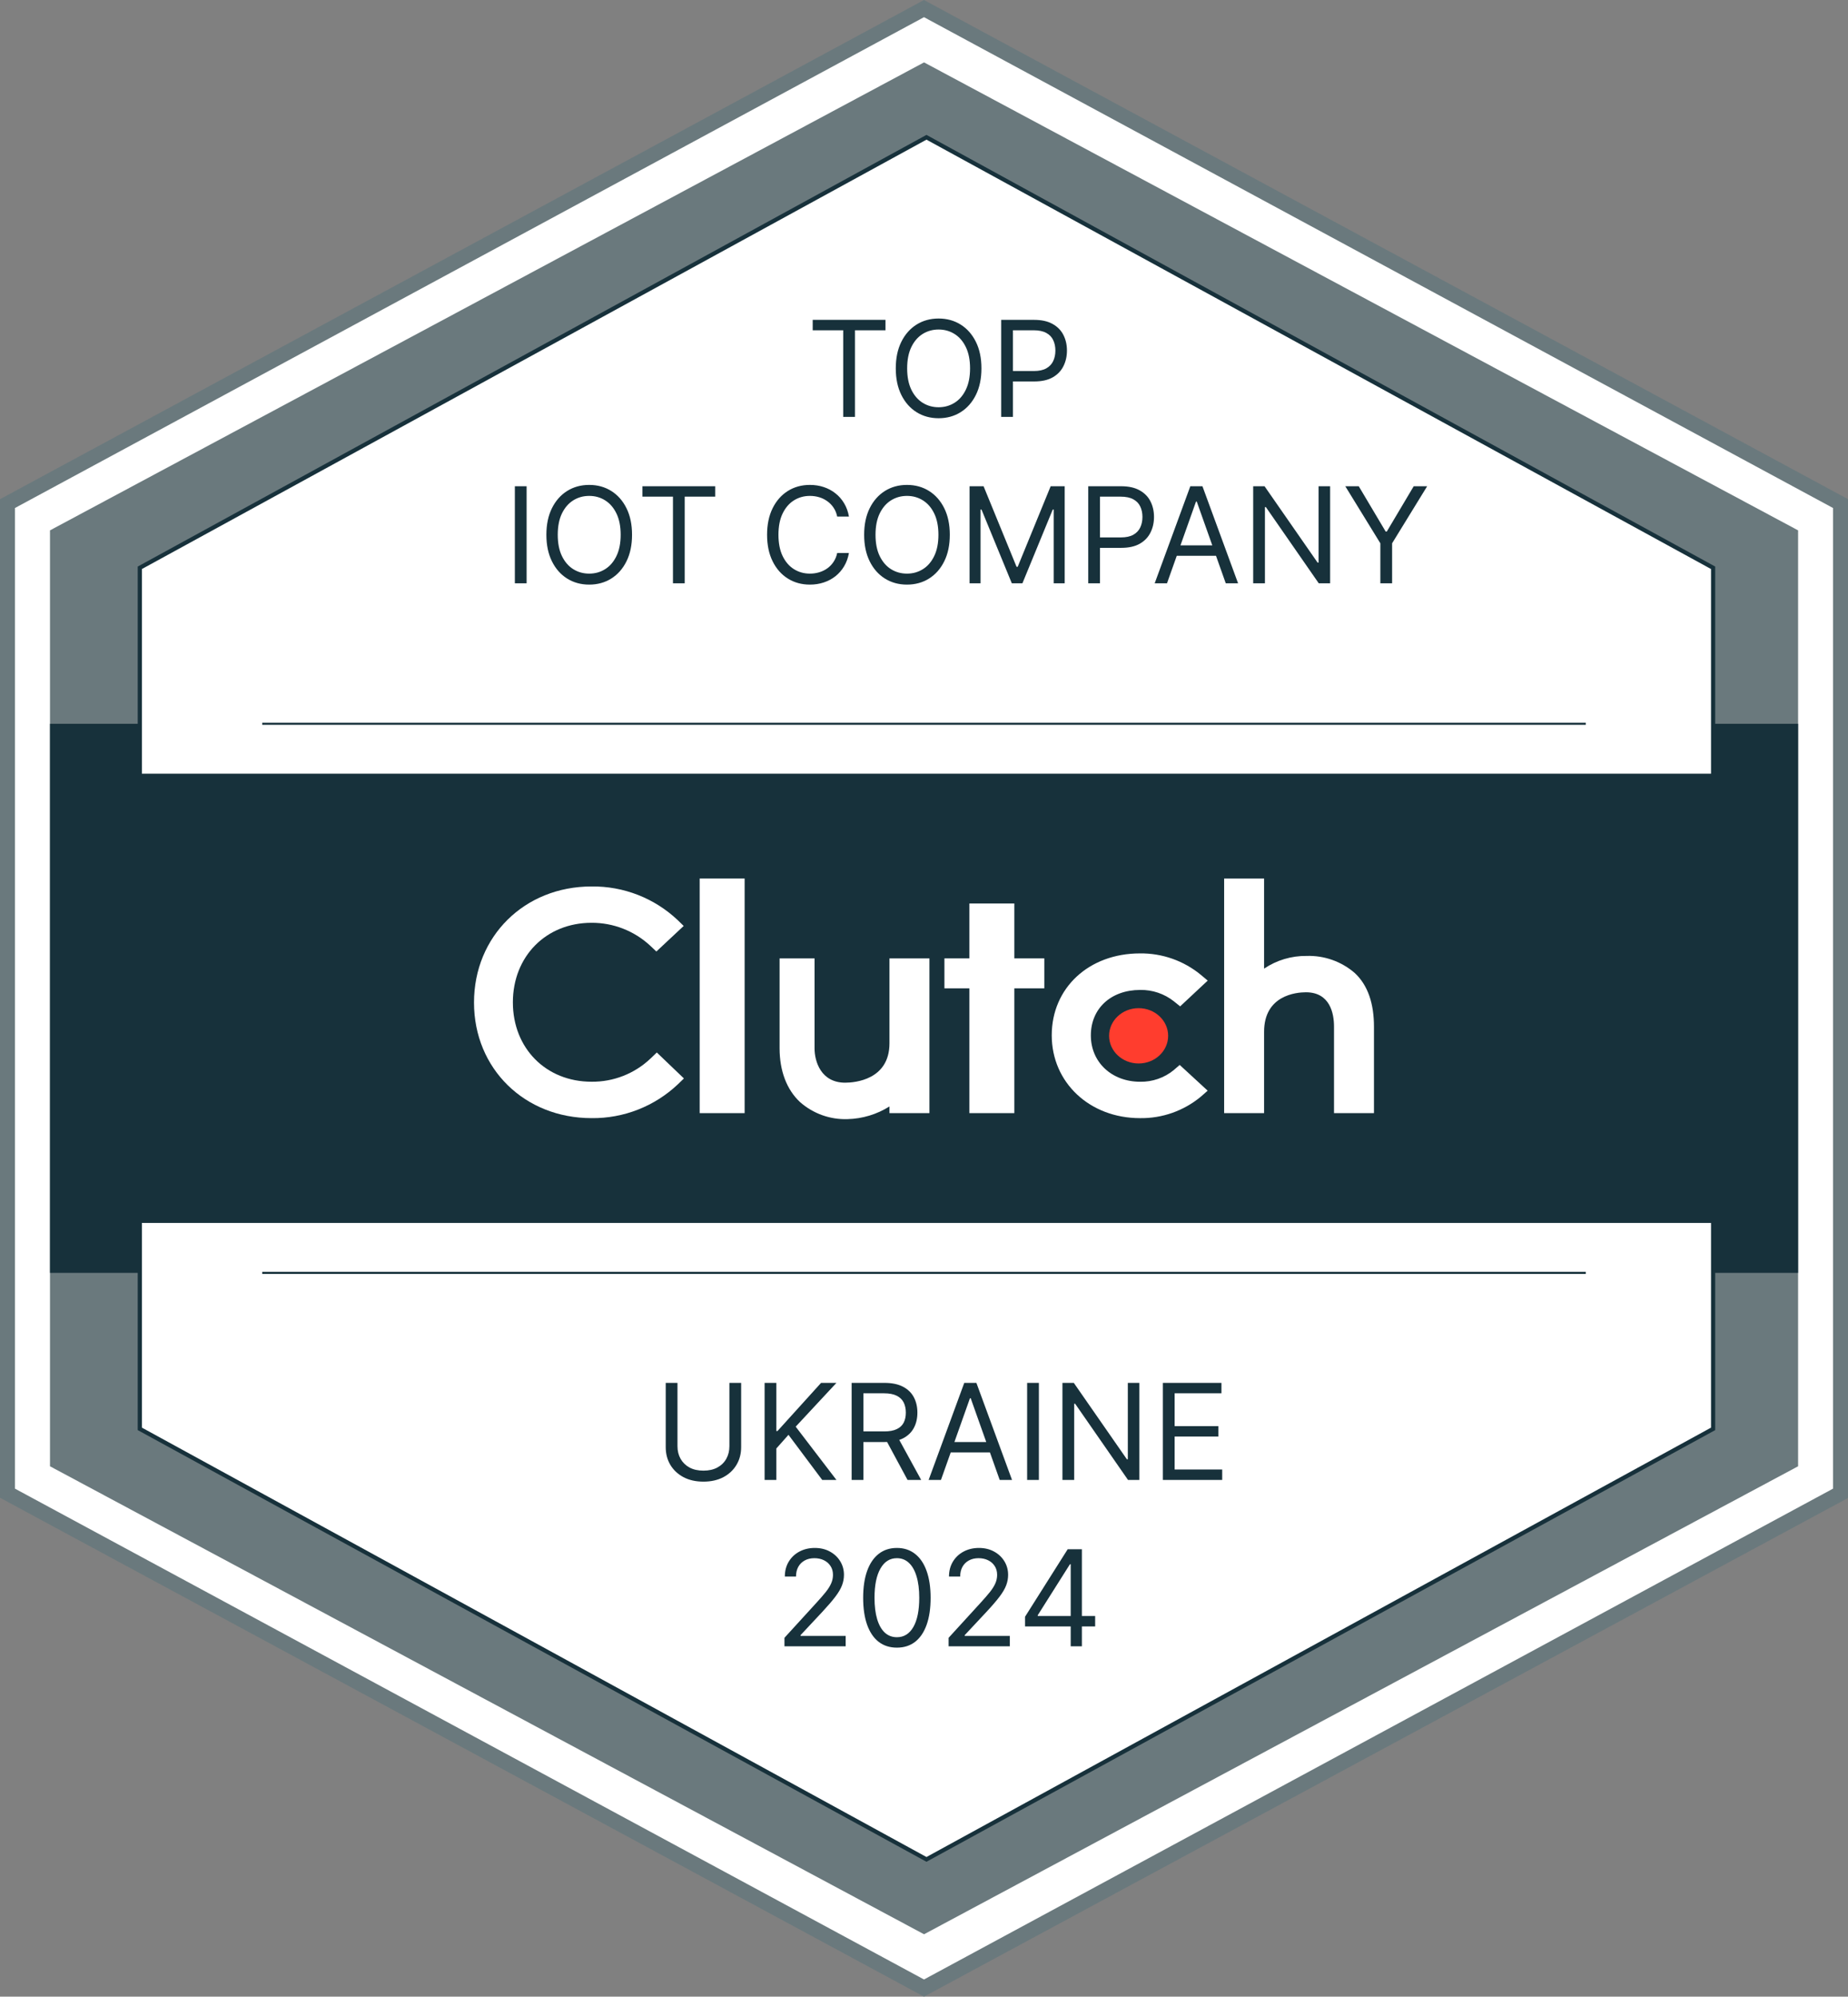
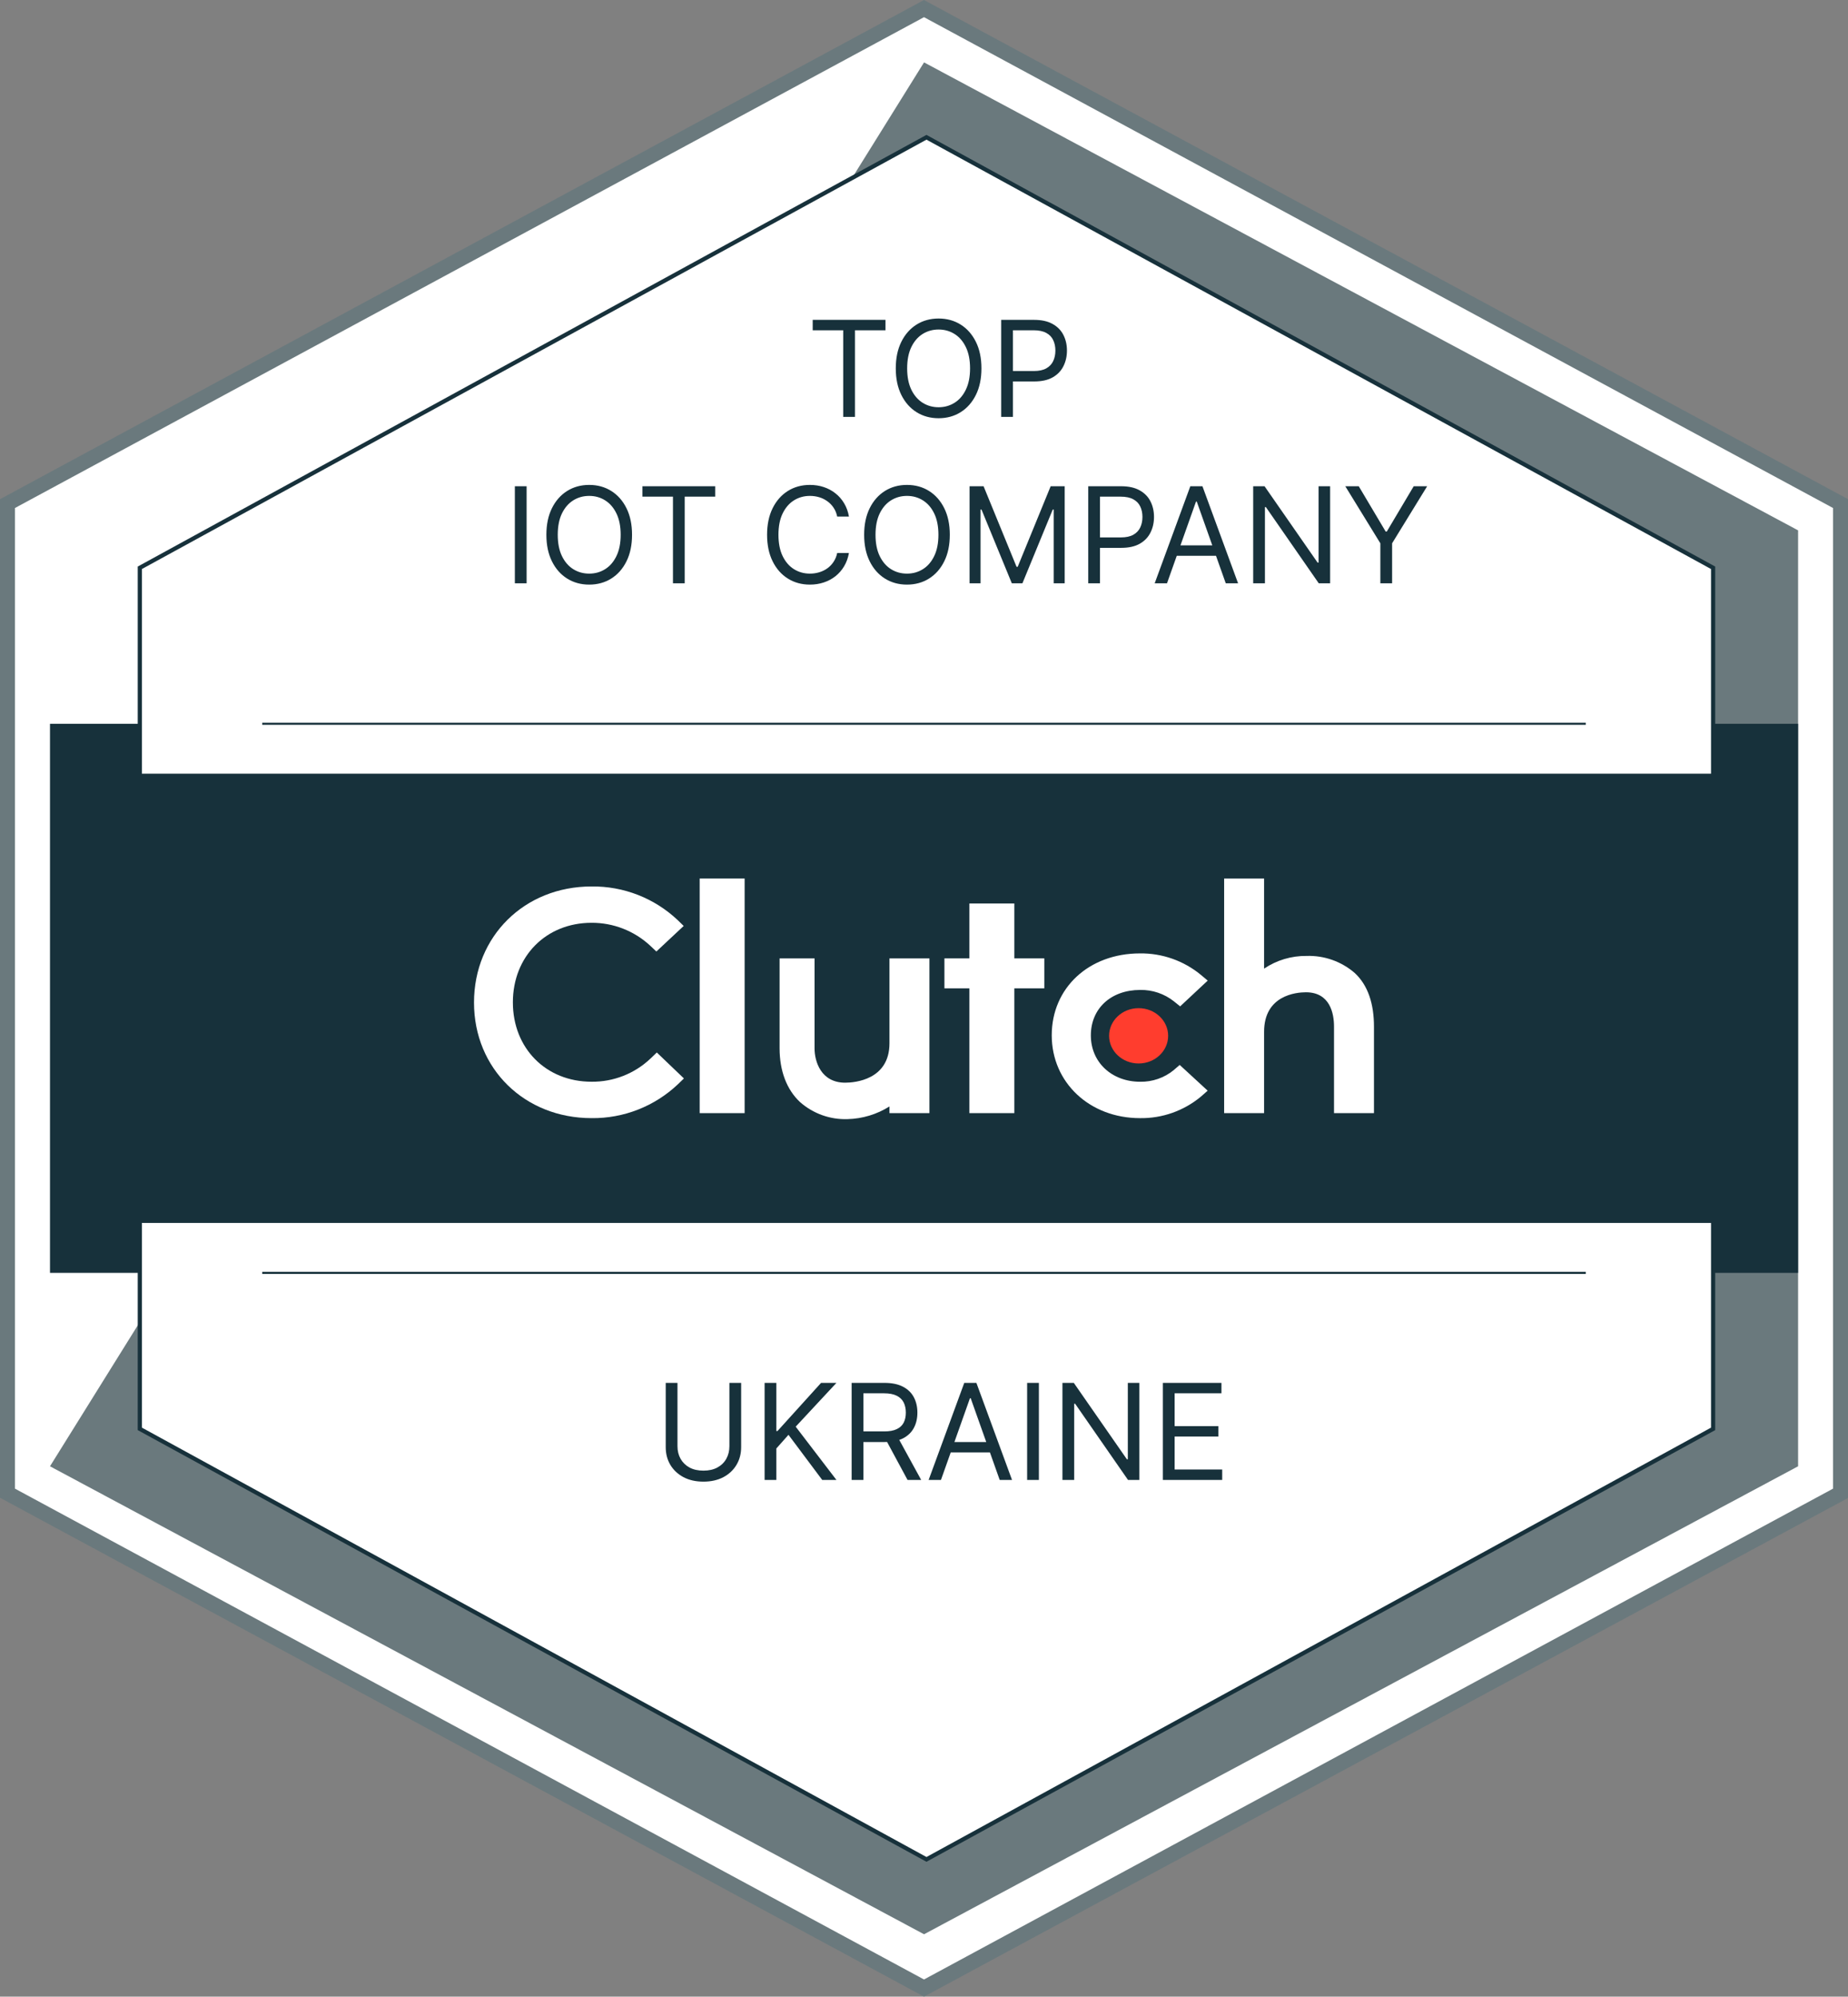
<svg xmlns="http://www.w3.org/2000/svg" width="187" height="202" viewBox="0 0 187 202" fill="none">
  <rect x="0" y="0" width="187" height="202" fill="#808080" stroke="none" />
  <g clip-path="url(#clip0_8200_5041)">
    <path d="M186.495 50.934V151.066L93.754 201.132L1.012 151.066V50.934L93.754 0.868L186.495 50.934Z" fill="white" />
    <path d="M93.5 202L93.146 201.807L0 151.524V50.5L0.399 50.289L93.5 0L93.854 0.193L187 50.5V151.551L93.5 202ZM1.516 150.606L93.5 200.262L185.484 150.606V51.394L93.5 1.738L1.516 51.394V150.606Z" fill="#6A797D" />
-     <path d="M181.95 53.657V148.343L93.504 195.688L5.059 148.343V53.657L93.504 6.312L181.95 53.657Z" fill="#6A797D" />
+     <path d="M181.95 53.657V148.343L93.504 195.688L5.059 148.343L93.504 6.312L181.95 53.657Z" fill="#6A797D" />
    <path d="M181.95 73.225H5.059V128.775H181.95V73.225Z" fill="#17313B" />
    <path d="M173.351 57.443V144.557L93.75 188.113L14.148 144.557V57.443L93.75 13.888L173.351 57.443Z" fill="white" stroke="#17313B" stroke-width="0.422" stroke-miterlimit="10" />
    <path d="M179.42 78.275H7.582V123.725H179.42V78.275Z" fill="#17313B" />
    <path d="M26.535 128.775H160.468" stroke="#17313B" stroke-width="0.211" stroke-miterlimit="10" />
    <path d="M26.535 73.225H160.468" stroke="#17313B" stroke-width="0.211" stroke-miterlimit="10" />
    <path d="M75.35 88.88H70.801V112.615H75.35V88.88Z" fill="white" />
    <path d="M90.006 105.545C90.006 109.241 86.503 109.534 85.522 109.534C83.067 109.534 82.425 107.372 82.425 106.071V96.96H78.887V106.05C78.887 108.343 79.609 110.236 80.953 111.495C82.277 112.662 83.995 113.281 85.76 113.221C87.265 113.184 88.733 112.74 90.006 111.938V112.615H94.049V96.96H90.006V105.545Z" fill="white" />
    <path d="M102.642 91.404H98.093V96.959H95.566V99.989H98.093V112.614H102.642V99.989H105.675V96.959H102.642V91.404Z" fill="white" />
    <path d="M118.769 108.264C117.812 109.044 116.613 109.461 115.377 109.44C112.496 109.44 110.383 107.465 110.383 104.753C110.383 102.041 112.405 100.152 115.377 100.152C116.616 100.129 117.824 100.539 118.793 101.308L119.42 101.813L122.209 99.207L121.511 98.622C119.78 97.195 117.595 96.426 115.351 96.456C110.181 96.456 106.426 99.946 106.426 104.738C106.426 109.53 110.272 113.121 115.351 113.121C117.606 113.156 119.8 112.38 121.532 110.934L122.204 110.343L119.374 107.738L118.767 108.264H118.769Z" fill="white" />
    <path d="M137.083 98.434C135.735 97.269 133.998 96.653 132.216 96.711C130.685 96.692 129.185 97.139 127.914 97.994V88.88H123.871V112.615H127.914V104.383C127.914 100.688 131.164 100.388 132.145 100.388C134.601 100.388 134.99 102.554 134.99 103.858V112.615H139.033V103.878C139.033 101.585 138.447 99.696 137.083 98.434Z" fill="white" />
    <path d="M115.218 107.591C116.868 107.591 118.205 106.339 118.205 104.793C118.205 103.248 116.868 101.995 115.218 101.995C113.568 101.995 112.23 103.248 112.23 104.793C112.23 106.339 113.568 107.591 115.218 107.591Z" fill="#FF3D2E" />
    <path d="M65.811 107.105C64.205 108.624 62.069 109.462 59.857 109.437C55.248 109.437 51.898 106.054 51.898 101.408C51.898 96.762 55.248 93.358 59.857 93.358C62.056 93.347 64.179 94.175 65.791 95.671L66.418 96.263L69.183 93.678L68.576 93.087C66.223 90.863 63.095 89.643 59.857 89.683C53.069 89.683 47.965 94.733 47.965 101.428C47.965 108.124 53.09 113.12 59.857 113.12C63.106 113.158 66.244 111.927 68.6 109.692L69.207 109.106L66.463 106.48L65.811 107.107V107.105Z" fill="white" />
    <path d="M82.238 33.414V32.36H89.602V33.414H86.514V42.178H85.325V33.414H82.238ZM99.312 37.269C99.312 38.304 99.125 39.199 98.751 39.953C98.377 40.708 97.864 41.289 97.212 41.698C96.56 42.107 95.815 42.312 94.978 42.312C94.141 42.312 93.396 42.107 92.744 41.698C92.092 41.289 91.579 40.708 91.205 39.953C90.831 39.199 90.644 38.304 90.644 37.269C90.644 36.233 90.831 35.338 91.205 34.584C91.579 33.83 92.092 33.248 92.744 32.839C93.396 32.43 94.141 32.225 94.978 32.225C95.815 32.225 96.56 32.43 97.212 32.839C97.864 33.248 98.377 33.83 98.751 34.584C99.125 35.338 99.312 36.233 99.312 37.269ZM98.161 37.269C98.161 36.419 98.019 35.701 97.735 35.116C97.453 34.531 97.072 34.089 96.589 33.788C96.109 33.488 95.573 33.337 94.978 33.337C94.384 33.337 93.845 33.488 93.362 33.788C92.883 34.089 92.501 34.531 92.217 35.116C91.936 35.701 91.795 36.419 91.795 37.269C91.795 38.119 91.936 38.836 92.217 39.421C92.501 40.006 92.883 40.449 93.362 40.749C93.845 41.05 94.384 41.2 94.978 41.2C95.573 41.2 96.109 41.05 96.589 40.749C97.072 40.449 97.453 40.006 97.735 39.421C98.019 38.836 98.161 38.119 98.161 37.269ZM101.311 42.178V32.36H104.628C105.399 32.36 106.028 32.499 106.517 32.777C107.009 33.051 107.374 33.424 107.61 33.894C107.847 34.364 107.965 34.888 107.965 35.466C107.965 36.045 107.847 36.57 107.61 37.043C107.377 37.516 107.016 37.894 106.527 38.175C106.038 38.453 105.411 38.592 104.648 38.592H102.27V37.537H104.609C105.137 37.537 105.56 37.446 105.88 37.264C106.199 37.082 106.431 36.836 106.575 36.526C106.722 36.212 106.795 35.859 106.795 35.466C106.795 35.073 106.722 34.721 106.575 34.411C106.431 34.101 106.198 33.858 105.875 33.683C105.552 33.504 105.124 33.414 104.59 33.414H102.5V42.178H101.311Z" fill="#17313B" />
    <path d="M53.288 49.193V59.011H52.099V49.193H53.288ZM63.956 54.102C63.956 55.137 63.769 56.032 63.395 56.786C63.021 57.541 62.508 58.122 61.856 58.531C61.204 58.94 60.459 59.145 59.622 59.145C58.785 59.145 58.04 58.94 57.388 58.531C56.736 58.122 56.223 57.541 55.849 56.786C55.475 56.032 55.288 55.137 55.288 54.102C55.288 53.066 55.475 52.171 55.849 51.417C56.223 50.663 56.736 50.081 57.388 49.672C58.04 49.263 58.785 49.058 59.622 49.058C60.459 49.058 61.204 49.263 61.856 49.672C62.508 50.081 63.021 50.663 63.395 51.417C63.769 52.171 63.956 53.066 63.956 54.102ZM62.805 54.102C62.805 53.252 62.663 52.534 62.379 51.949C62.097 51.364 61.715 50.922 61.233 50.621C60.754 50.321 60.217 50.17 59.622 50.17C59.028 50.17 58.489 50.321 58.007 50.621C57.527 50.922 57.145 51.364 56.861 51.949C56.58 52.534 56.439 53.252 56.439 54.102C56.439 54.952 56.58 55.669 56.861 56.254C57.145 56.839 57.527 57.282 58.007 57.582C58.489 57.883 59.028 58.033 59.622 58.033C60.217 58.033 60.754 57.883 61.233 57.582C61.715 57.282 62.097 56.839 62.379 56.254C62.663 55.669 62.805 54.952 62.805 54.102ZM65.009 50.247V49.193H72.373V50.247H69.286V59.011H68.097V50.247H65.009ZM85.905 52.261H84.716C84.646 51.919 84.523 51.618 84.347 51.359C84.175 51.101 83.964 50.883 83.715 50.708C83.468 50.529 83.195 50.394 82.895 50.305C82.594 50.215 82.281 50.17 81.955 50.17C81.361 50.17 80.822 50.321 80.34 50.621C79.86 50.922 79.478 51.364 79.194 51.949C78.912 52.534 78.772 53.252 78.772 54.102C78.772 54.952 78.912 55.669 79.194 56.254C79.478 56.839 79.86 57.282 80.34 57.582C80.822 57.883 81.361 58.033 81.955 58.033C82.281 58.033 82.594 57.988 82.895 57.898C83.195 57.809 83.468 57.676 83.715 57.501C83.964 57.322 84.175 57.103 84.347 56.844C84.523 56.582 84.646 56.281 84.716 55.943H85.905C85.816 56.444 85.653 56.893 85.416 57.29C85.18 57.686 84.886 58.023 84.534 58.301C84.183 58.576 83.788 58.785 83.35 58.929C82.915 59.073 82.451 59.145 81.955 59.145C81.118 59.145 80.373 58.94 79.721 58.531C79.069 58.122 78.556 57.541 78.182 56.786C77.808 56.032 77.621 55.137 77.621 54.102C77.621 53.066 77.808 52.171 78.182 51.417C78.556 50.663 79.069 50.081 79.721 49.672C80.373 49.263 81.118 49.058 81.955 49.058C82.451 49.058 82.915 49.13 83.35 49.274C83.788 49.418 84.183 49.629 84.534 49.907C84.886 50.182 85.18 50.517 85.416 50.914C85.653 51.307 85.816 51.756 85.905 52.261ZM96.111 54.102C96.111 55.137 95.924 56.032 95.55 56.786C95.176 57.541 94.663 58.122 94.011 58.531C93.359 58.94 92.614 59.145 91.777 59.145C90.939 59.145 90.195 58.94 89.543 58.531C88.891 58.122 88.378 57.541 88.004 56.786C87.63 56.032 87.443 55.137 87.443 54.102C87.443 53.066 87.63 52.171 88.004 51.417C88.378 50.663 88.891 50.081 89.543 49.672C90.195 49.263 90.939 49.058 91.777 49.058C92.614 49.058 93.359 49.263 94.011 49.672C94.663 50.081 95.176 50.663 95.55 51.417C95.924 52.171 96.111 53.066 96.111 54.102ZM94.96 54.102C94.96 53.252 94.818 52.534 94.534 51.949C94.252 51.364 93.87 50.922 93.388 50.621C92.908 50.321 92.371 50.17 91.777 50.17C91.182 50.17 90.644 50.321 90.161 50.621C89.682 50.922 89.3 51.364 89.016 51.949C88.734 52.534 88.594 53.252 88.594 54.102C88.594 54.952 88.734 55.669 89.016 56.254C89.3 56.839 89.682 57.282 90.161 57.582C90.644 57.883 91.182 58.033 91.777 58.033C92.371 58.033 92.908 57.883 93.388 57.582C93.87 57.282 94.252 56.839 94.534 56.254C94.818 55.669 94.96 54.952 94.96 54.102ZM98.11 49.193H99.529L102.866 57.342H102.981L106.317 49.193H107.736V59.011H106.624V51.551H106.528L103.46 59.011H102.386L99.318 51.551H99.222V59.011H98.11V49.193ZM110.12 59.011V49.193H113.438C114.208 49.193 114.837 49.332 115.326 49.61C115.819 49.885 116.183 50.257 116.419 50.727C116.656 51.197 116.774 51.721 116.774 52.299C116.774 52.878 116.656 53.403 116.419 53.876C116.186 54.349 115.825 54.727 115.336 55.008C114.847 55.286 114.221 55.425 113.457 55.425H111.079V54.37H113.418C113.946 54.37 114.369 54.279 114.689 54.097C115.008 53.915 115.24 53.669 115.384 53.359C115.531 53.045 115.604 52.692 115.604 52.299C115.604 51.906 115.531 51.554 115.384 51.244C115.24 50.934 115.007 50.691 114.684 50.516C114.361 50.337 113.933 50.247 113.399 50.247H111.309V59.011H110.12ZM118.09 59.011H116.844L120.449 49.193H121.676L125.281 59.011H124.035L121.101 50.746H121.024L118.09 59.011ZM118.55 55.175H123.575V56.23H118.55V55.175ZM134.596 49.193V59.011H133.445L128.095 51.302H127.999V59.011H126.811V49.193H127.961L133.33 56.92H133.426V49.193H134.596ZM136.131 49.193H137.493L140.216 53.776H140.331L143.054 49.193H144.415L140.868 54.965V59.011H139.679V54.965L136.131 49.193Z" fill="#17313B" />
    <path d="M73.808 139.905H74.997V146.406C74.997 147.077 74.839 147.677 74.522 148.204C74.209 148.728 73.766 149.142 73.194 149.446C72.622 149.746 71.951 149.896 71.181 149.896C70.41 149.896 69.739 149.746 69.167 149.446C68.595 149.142 68.151 148.728 67.835 148.204C67.521 147.677 67.365 147.077 67.365 146.406V139.905H68.554V146.31C68.554 146.79 68.659 147.216 68.87 147.59C69.081 147.961 69.381 148.253 69.771 148.468C70.164 148.679 70.634 148.784 71.181 148.784C71.727 148.784 72.197 148.679 72.59 148.468C72.983 148.253 73.284 147.961 73.492 147.59C73.702 147.216 73.808 146.79 73.808 146.31V139.905ZM77.371 149.724V139.905H78.56V144.776H78.675L83.085 139.905H84.639L80.516 144.335L84.639 149.724H83.201L79.787 145.16L78.56 146.54V149.724H77.371ZM86.178 149.724V139.905H89.495C90.262 139.905 90.892 140.036 91.384 140.299C91.876 140.557 92.24 140.914 92.477 141.368C92.714 141.821 92.832 142.338 92.832 142.916C92.832 143.495 92.714 144.008 92.477 144.455C92.24 144.902 91.878 145.254 91.389 145.51C90.9 145.762 90.275 145.888 89.514 145.888H86.83V144.815H89.476C90 144.815 90.422 144.738 90.742 144.584C91.064 144.431 91.298 144.214 91.442 143.932C91.589 143.648 91.662 143.309 91.662 142.916C91.662 142.523 91.589 142.179 91.442 141.885C91.294 141.591 91.06 141.364 90.737 141.205C90.414 141.042 89.987 140.96 89.457 140.96H87.367V149.724H86.178ZM90.799 145.313L93.215 149.724H91.835L89.457 145.313H90.799ZM95.216 149.724H93.969L97.574 139.905H98.802L102.407 149.724H101.16L98.226 141.459H98.15L95.216 149.724ZM95.676 145.888H100.7V146.943H95.676V145.888ZM105.125 139.905V149.724H103.936V139.905H105.125ZM115.294 139.905V149.724H114.144L108.794 142.015H108.698V149.724H107.509V139.905H108.659L114.029 147.633H114.125V139.905H115.294ZM117.673 149.724V139.905H123.599V140.96H118.862V144.278H123.292V145.332H118.862V148.669H123.675V149.724H117.673Z" fill="#17313B" />
-     <path d="M79.38 166.557V165.694L82.62 162.146C83.001 161.731 83.314 161.369 83.56 161.063C83.806 160.753 83.988 160.462 84.106 160.19C84.228 159.915 84.289 159.628 84.289 159.327C84.289 158.982 84.206 158.683 84.039 158.431C83.876 158.178 83.653 157.983 83.368 157.846C83.084 157.708 82.764 157.64 82.409 157.64C82.032 157.64 81.703 157.718 81.422 157.875C81.144 158.028 80.928 158.244 80.775 158.522C80.624 158.8 80.549 159.126 80.549 159.5H79.418C79.418 158.925 79.551 158.42 79.816 157.985C80.081 157.55 80.442 157.211 80.899 156.969C81.36 156.726 81.876 156.604 82.448 156.604C83.023 156.604 83.533 156.726 83.977 156.969C84.421 157.211 84.77 157.539 85.022 157.951C85.275 158.364 85.401 158.822 85.401 159.327C85.401 159.688 85.335 160.042 85.204 160.387C85.076 160.729 84.853 161.111 84.533 161.532C84.217 161.951 83.777 162.463 83.215 163.067L81.01 165.425V165.502H85.573V166.557H79.38ZM90.756 166.691C90.034 166.691 89.418 166.494 88.91 166.101C88.402 165.705 88.014 165.131 87.745 164.38C87.477 163.626 87.343 162.715 87.343 161.648C87.343 160.586 87.477 159.68 87.745 158.929C88.017 158.175 88.407 157.6 88.915 157.203C89.426 156.804 90.04 156.604 90.756 156.604C91.472 156.604 92.084 156.804 92.592 157.203C93.103 157.6 93.493 158.175 93.762 158.929C94.033 159.68 94.169 160.586 94.169 161.648C94.169 162.715 94.035 163.626 93.766 164.38C93.498 165.131 93.11 165.705 92.602 166.101C92.093 166.494 91.478 166.691 90.756 166.691ZM90.756 165.636C91.472 165.636 92.028 165.291 92.424 164.601C92.82 163.91 93.019 162.926 93.019 161.648C93.019 160.797 92.928 160.074 92.745 159.476C92.566 158.878 92.308 158.423 91.969 158.11C91.633 157.796 91.229 157.64 90.756 157.64C90.046 157.64 89.492 157.99 89.092 158.69C88.693 159.386 88.493 160.372 88.493 161.648C88.493 162.498 88.583 163.22 88.761 163.814C88.941 164.409 89.198 164.861 89.533 165.171C89.872 165.481 90.28 165.636 90.756 165.636ZM95.991 166.557V165.694L99.232 162.146C99.612 161.731 99.925 161.369 100.171 161.063C100.417 160.753 100.6 160.462 100.718 160.19C100.839 159.915 100.9 159.628 100.9 159.327C100.9 158.982 100.817 158.683 100.651 158.431C100.488 158.178 100.264 157.983 99.98 157.846C99.695 157.708 99.376 157.64 99.021 157.64C98.644 157.64 98.314 157.718 98.033 157.875C97.755 158.028 97.539 158.244 97.386 158.522C97.236 158.8 97.161 159.126 97.161 159.5H96.029C96.029 158.925 96.162 158.42 96.427 157.985C96.692 157.55 97.054 157.211 97.511 156.969C97.971 156.726 98.487 156.604 99.059 156.604C99.634 156.604 100.144 156.726 100.588 156.969C101.033 157.211 101.381 157.539 101.634 157.951C101.886 158.364 102.012 158.822 102.012 159.327C102.012 159.688 101.947 160.042 101.816 160.387C101.688 160.729 101.464 161.111 101.145 161.532C100.828 161.951 100.389 162.463 99.826 163.067L97.621 165.425V165.502H102.185V166.557H95.991ZM103.724 164.543V163.565L108.038 156.738H108.748V158.253H108.268L105.009 163.412V163.488H110.819V164.543H103.724ZM108.345 166.557V164.246V163.79V156.738H109.477V166.557H108.345Z" fill="#17313B" />
  </g>
  <defs>
    <clipPath id="clip0_8200_5041">
      <rect width="187" height="202" fill="white" />
    </clipPath>
  </defs>
</svg>